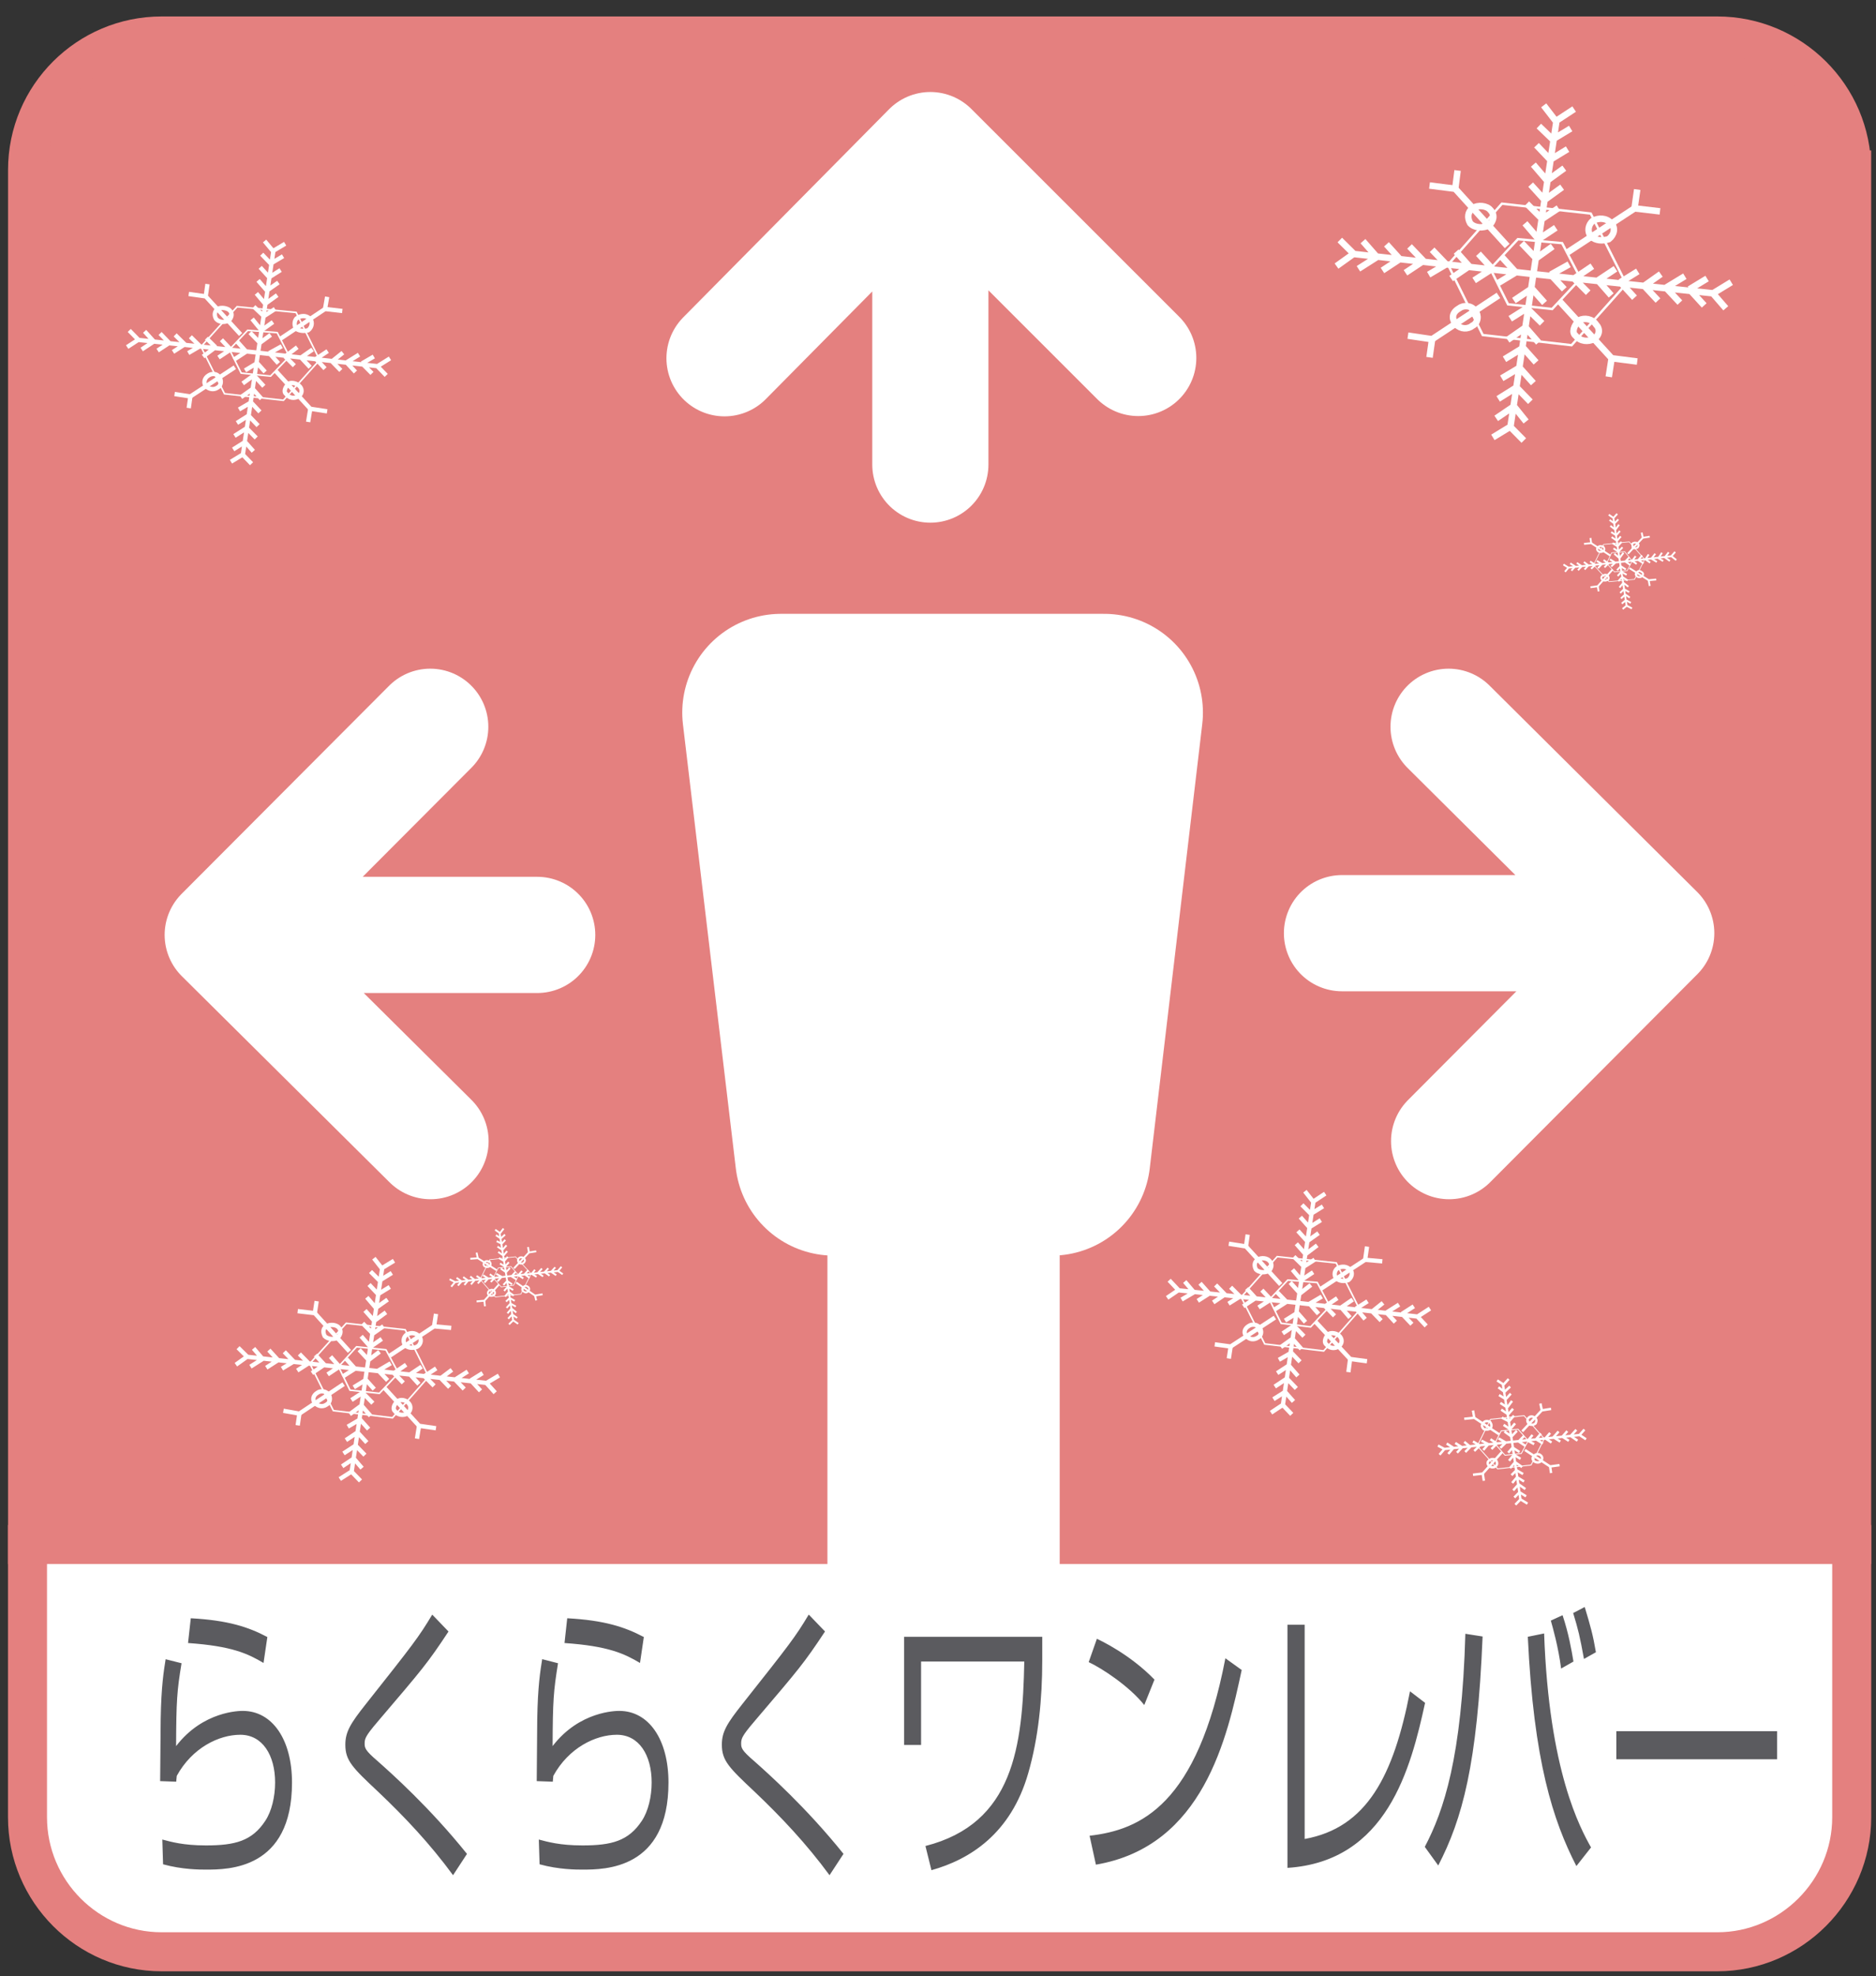
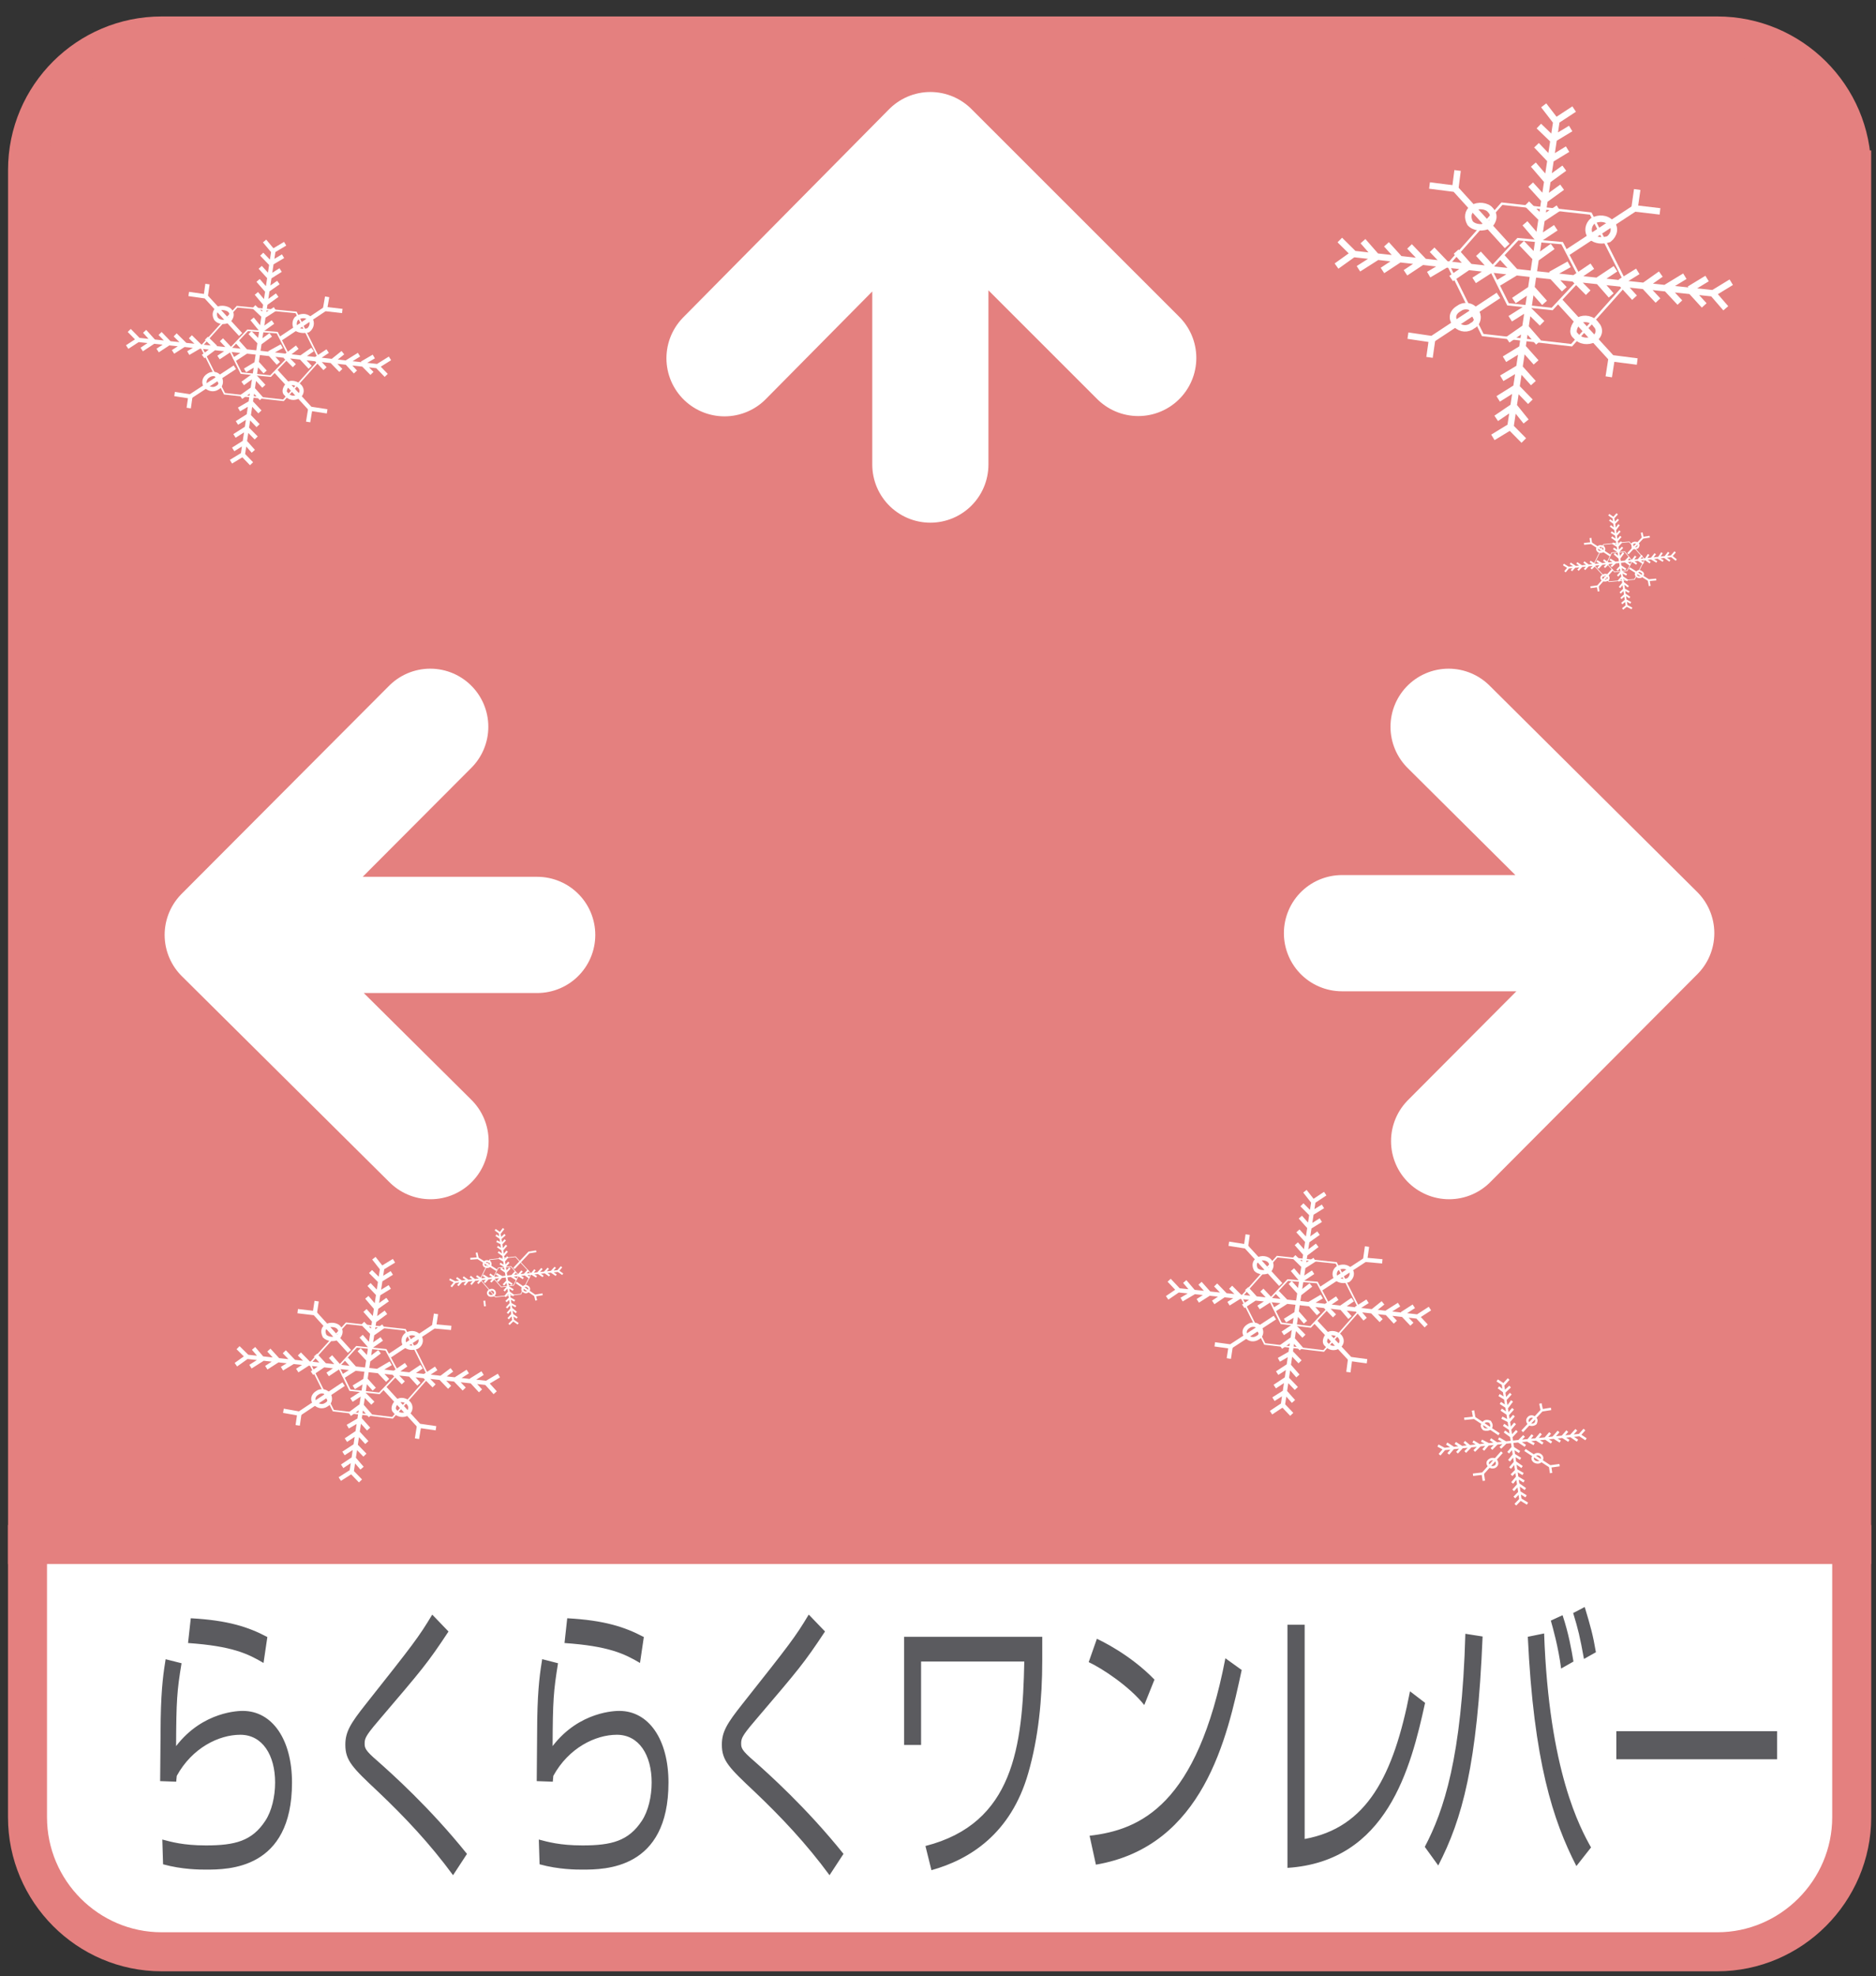
<svg xmlns="http://www.w3.org/2000/svg" width="51.988" height="54.742" viewBox="0 0 51.988 54.742">
  <rect x="0" y="0" width="51.988" height="54.742" fill="#333333" stroke="none" />
  <g stroke="#E4807F">
    <path fill="#E4807F" stroke-width="1.078" d="M51.314 4.706c0-2.05-1.682-3.711-3.723-3.711h-43.113c-2.044 0-3.716 1.661-3.716 3.711v38.077h50.553v-38.077z" />
    <path fill="#fff" stroke-width="1.081" d="M4.478 54.062h43.114c2.041 0 3.723-1.677 3.723-3.727v-7.553h-50.553v7.553c0 2.051 1.672 3.727 3.716 3.727z" />
  </g>
-   <path stroke="#fff" stroke-width="6.437" stroke-linecap="round" stroke-linejoin="round" fill="none" d="M26.148 23.247v22.225" />
-   <path fill="#fff" stroke="#fff" stroke-width="5.471" stroke-linecap="round" stroke-linejoin="round" d="M23.108 32.044h6.037l1.455-12.306h-8.958z" />
  <g fill="#5B5B5F">
    <path d="M5.031 46.07c-.127.769-.146 1.034-.151 2.295.749-.975 1.767-.975 1.847-.975.822 0 1.365.797 1.365 1.985 0 2.411-1.767 2.411-2.389 2.411-.161 0-.652 0-1.184-.147l-.021-.686c.241.063.578.163 1.209.163.81 0 1.28-.123 1.646-.683.176-.266.271-.67.271-1.059 0-.761-.352-1.323-.964-1.323-.592 0-1.334.36-1.761 1.138l-.016.162-.445-.016.015-1.721c.016-.914.086-1.334.137-1.655l.441.111zm2.272-.008c-.436-.258-.877-.468-2.092-.552l.076-.686c1.033.056 1.596.242 2.122.52l-.106.718zM12.555 51.941c-.642-.876-1.344-1.617-2.072-2.308-.713-.669-.913-.863-.913-1.307 0-.357.145-.591.566-1.122 1.319-1.665 1.465-1.852 1.842-2.481l.451.468c-.587.888-.723 1.042-1.922 2.449-.256.298-.301.373-.336.429-.045.071-.066.135-.066.21 0 .135 0 .194.367.508.365.324 1.436 1.276 2.469 2.564l-.386.59zM15.464 46.07c-.124.769-.146 1.034-.15 2.295.747-.975 1.767-.975 1.847-.975.822 0 1.364.797 1.364 1.985 0 2.411-1.767 2.411-2.388 2.411-.161 0-.652 0-1.184-.147l-.021-.686c.241.063.578.163 1.211.163.807 0 1.277-.123 1.645-.683.176-.266.271-.67.271-1.059 0-.761-.351-1.323-.964-1.323-.591 0-1.334.36-1.761 1.138l-.015.162-.445-.016.014-1.721c.016-.916.086-1.336.137-1.657l.439.113zm2.272-.008c-.436-.258-.878-.468-2.092-.552l.075-.686c1.034.056 1.596.242 2.123.52l-.106.718zM22.988 51.941c-.643-.876-1.345-1.617-2.072-2.308-.713-.67-.912-.864-.912-1.308 0-.357.145-.591.566-1.122 1.318-1.665 1.465-1.852 1.842-2.481l.451.468c-.588.888-.723 1.042-1.922 2.449-.256.298-.301.373-.336.429-.045.071-.066.135-.066.21 0 .135 0 .194.367.508.365.324 1.436 1.276 2.469 2.564l-.387.591zM28.883 45.337v.654c0 1.066-.105 2.141-.387 3.119-.482 1.689-1.631 2.399-2.684 2.692l-.166-.67c2.443-.623 2.693-2.752 2.739-5.11h-2.86v2.312h-.471v-2.997h3.829zM31.71 47.228c-.412-.52-1.173-1.019-1.54-1.189l.227-.646c.084.039.907.42 1.596 1.13l-.283.705zm-1.515 3.62c1.416-.163 2.981-.856 3.763-4.916l.452.325c-.4 1.858-1.055 4.884-4.04 5.392l-.175-.801zM36.154 50.938c1.721-.31 2.464-1.74 2.92-4.091l.418.32c-.396 1.812-1.055 4.393-3.814 4.571v-6.735h.477v5.935zM39.484 51.156c.523-.995 1.029-2.474 1.124-5.902l.478.075c-.146 3.556-.562 5.05-1.229 6.343l-.373-.516zm3.307-5.911c.135 3.826 1.002 5.392 1.3 5.927l-.406.516c-.648-1.261-1.184-2.901-1.346-6.351l.452-.092zm.471.972c-.078-.606-.235-1.149-.285-1.328l.325-.15c.171.516.246.951.302 1.284l-.342.194zm.633-.266c-.115-.63-.156-.801-.299-1.272l.32-.167c.165.548.23.781.31 1.253l-.331.186zM49.248 47.953v.777h-4.455v-.777h4.455z" />
  </g>
  <path stroke="#fff" stroke-width="3.219" stroke-linecap="round" stroke-linejoin="round" fill="none" d="M20.078 9.923l5.704-5.765 5.761 5.757M25.782 12.868v-8.71M11.931 31.608l-5.759-5.712 5.751-5.765M14.887 25.896h-8.715M40.143 20.131l5.755 5.717-5.74 5.76M37.189 25.848h8.709" />
  <g stroke="#fff" fill="none">
    <path stroke-width=".179" d="M43.14 3.303l-.647 4.289M43.115 3.354l.508-.333M43.028 3.861l.499-.301M42.961 4.424l.48-.293M42.874 5.003l.476-.345M42.803 5.538l.487-.352M42.734 6.065l.454-.3M42.636 6.625l.479-.317M42.568 7.155l.46-.329M43.115 3.354l-.336-.436M43.028 3.861l-.383-.369M42.961 4.424l-.381-.401M42.874 5.003l-.381-.444M42.803 5.538l-.385-.424M42.734 6.065l-.423-.423M42.636 6.625l-.376-.44M42.568 7.155l-.4-.42M41.852 11.861l.641-4.269M41.852 11.822l.376.38M41.954 11.255l.337.42M42.025 10.731l.385.397M42.109 10.185l.384.427M42.208 9.634l.36.404M42.275 9.07l.361.416M42.311 8.539l.423.416M42.449 7.992l.354.397M41.852 11.822l-.481.293M41.954 11.255l-.491.333M42.025 10.731l-.507.318M42.109 10.185l-.492.293M42.208 9.634l-.516.316M42.275 9.07l-.496.345M42.311 8.539l-.459.29M42.449 7.992l-.495.333M37.459 7.029l5.034.563M37.514 7.029l-.385-.381M38.156 7.12l-.385-.44M38.791 7.176l-.369-.408M39.445 7.227l-.384-.401M40.075 7.322l-.388-.404M40.713 7.374l-.36-.404M41.352 7.445l-.381-.416M42.006 7.544l-.385-.424M37.514 7.029l-.476.341M38.156 7.12l-.511.325M38.791 7.176l-.48.316M39.445 7.227l-.496.329M40.075 7.322l-.483.285M40.713 7.374l-.499.341M41.352 7.445l-.5.322M42.006 7.544l-.516.313M47.496 8.127l-5.003-.535M47.469 8.127l.508-.31M46.818 8.012l.489-.297M46.168 7.969l.523-.318M45.565 7.917l.46-.325M44.904 7.817l.483-.3M44.285 7.767l.484-.322M43.623 7.715l.504-.341M42.973 7.607l.511-.285M47.469 8.127l.356.412M46.818 8.012l.409.448M46.168 7.969l.385.412M45.565 7.917l.381.408M44.904 7.817l.392.429M44.285 7.767l.365.416M43.623 7.715l.389.392M42.973 7.607l.377.405" />
    <path stroke-width=".066" d="M43.801 7.715l-.788.844-1.222-.13-.491-.984.764-.82 1.226.11zM45.066 7.865l-1.514 1.697-2.462-.282-.963-1.95 1.494-1.688 2.462.273z" />
    <path stroke-width=".179" d="M43.441 6.989l1.855-1.217.706.083" />
    <path stroke-width=".179" d="M44.139 6.117c.162-.087.373-.087.512.067.123.123.087.317-.068.44-.162.055-.364.051-.499-.08-.104-.134-.072-.315.055-.427zM45.296 5.772l.075-.523M41.768 6.814l-1.44-1.585-.713-.091" />
    <path stroke-width=".179" d="M41.3 5.815c-.091-.114-.341-.154-.495-.043-.131.095-.15.258-.063.412.11.123.349.158.543.044.094-.111.158-.261.015-.413zM40.328 5.229l.065-.507M43.219 8.345l1.443 1.578.709.091" />
    <path stroke-width=".179" d="M43.662 9.297c.139.17.35.174.504.099.171-.115.179-.289.063-.408-.103-.158-.325-.194-.472-.115-.146.15-.205.34-.095.424zM44.662 9.923l-.08.515M41.525 8.183l-1.838 1.213-.67-.099" />
    <path stroke-width=".179" d="M40.805 9.023c-.131.103-.321.099-.452-.036-.139-.158-.115-.337.087-.448.123-.095.333-.079.44.067.102.116.091.333-.075.417zM39.687 9.396l-.072.503" />
  </g>
  <g stroke="#fff" fill="none">
    <path stroke-width=".119" d="M7.58 6.926l-.428 2.843M7.564 6.953l.338-.202M7.502 7.299l.342-.202M7.461 7.679l.315-.199M7.396 8.048l.319-.222M7.348 8.416l.334-.241M7.312 8.758l.309-.199M7.245 9.149l.319-.229M7.203 9.495l.299-.219M7.564 6.953l-.232-.277M7.502 7.299l-.249-.258M7.461 7.679l-.25-.274M7.396 8.048l-.244-.281M7.348 8.416l-.243-.289M7.312 8.758l-.277-.262M7.245 9.149l-.258-.316M7.203 9.495l-.275-.282M6.726 12.623l.426-2.854M6.726 12.591l.245.254M6.791 12.242l.229.258M6.834 11.861l.266.27M6.887 11.513l.265.277M6.957 11.147l.246.262M7.003 10.771l.242.274M7.035 10.398l.277.302M7.126 10.058l.222.246M6.726 12.591l-.326.198M6.791 12.242l-.329.206M6.834 11.861l-.336.214M6.887 11.513l-.321.202M6.957 11.147l-.334.195M7.003 10.771l-.325.23M7.035 10.398l-.309.223M7.126 10.058l-.335.202M3.792 9.411l3.36.358M3.834 9.411l-.252-.258M4.262 9.459l-.254-.281M4.689 9.499l-.253-.262M5.12 9.538l-.266-.262M5.542 9.59l-.266-.262M5.973 9.617l-.252-.249M6.391 9.681l-.254-.27M6.822 9.74l-.252-.281M3.834 9.411l-.31.202M4.262 9.459l-.335.222M4.689 9.499l-.32.21M5.12 9.538l-.325.21M5.542 9.59l-.325.19M5.973 9.617l-.344.258M6.391 9.681l-.335.222M6.822 9.74l-.34.223M10.484 10.145l-3.332-.376M10.458 10.145l.349-.218M10.033 10.065l.326-.19M9.604 10.038l.345-.214M9.201 10.01l.301-.241M8.756 9.942l.324-.217M8.343 9.903l.319-.222M7.902 9.875l.336-.258M7.461 9.78l.347-.19M10.458 10.145l.245.253M10.033 10.065l.275.278M9.604 10.038l.246.266M9.201 10.01l.244.25M8.756 9.942l.251.27M8.343 9.903l.252.27M7.902 9.875l.254.254M7.461 9.78l.254.285" />
    <path stroke-width=".044" d="M8.02 9.875l-.522.543-.814-.083-.325-.654.505-.532.818.064zM8.858 9.971l-1.004 1.117-1.633-.182-.651-1.304 1-1.106 1.636.158z" />
    <path stroke-width=".119" d="M7.776 9.38l1.231-.821.479.055" />
    <path stroke-width=".119" d="M8.238 8.801c.129-.067.25-.067.356.032.078.087.051.237-.055.316-.103.029-.242.021-.333-.043-.067-.107-.05-.238.032-.305zM9.007 8.559l.059-.337M6.668 9.265l-.967-1.055-.471-.067" />
    <path stroke-width=".119" d="M6.359 8.591c-.068-.056-.226-.091-.336-.032-.083.08-.09.174-.035.274.068.087.233.118.364.035.058-.067.11-.179.007-.277zM5.701 8.21l.049-.341M7.633 10.268l.966 1.054.467.072" />
    <path stroke-width=".119" d="M7.931 10.914c.089.123.226.127.341.067.104-.075.107-.194.04-.273-.073-.087-.226-.131-.317-.079-.106.11-.141.233-.064.285zM8.599 11.322l-.06.366M6.508 10.173l-1.232.808-.438-.067" />
    <path stroke-width=".119" d="M6.023 10.739c-.083.06-.212.052-.303-.031-.092-.087-.067-.234.062-.31.089-.06.224-.056.293.044.07.091.062.242-.052.297zM5.276 10.981l-.046.322" />
  </g>
  <g stroke="#fff" fill="none">
    <path stroke-width=".051" d="M44.709 14.335l.183 1.233M44.713 14.347l-.131-.091M44.737 14.498l-.131-.096M44.765 14.672l-.139-.107M44.789 14.827l-.139-.088M44.812 14.981l-.15-.103M44.828 15.132l-.139-.087M44.852 15.278l-.139-.087M44.88 15.461l-.143-.123M44.713 14.347l.103-.115M44.737 14.498l.111-.111M44.765 14.672l.102-.139M44.789 14.827l.103-.119M44.812 14.981l.104-.123M44.828 15.132l.108-.123M44.852 15.278l.111-.118M44.88 15.461l.11-.15M45.078 16.789l-.186-1.221M45.078 16.777l-.111.091M45.055 16.623l-.112.095M45.039 16.468l-.119.107M45.003 16.321l-.104.104M44.986 16.143l-.106.13M44.955 15.98l-.103.116M44.936 15.838l-.108.115M44.916 15.684l-.104.11M45.078 16.777l.147.076M45.055 16.623l.138.075M45.039 16.468l.126.084M45.003 16.321l.146.079M44.986 16.143l.139.107M44.955 15.98l.15.099M44.936 15.838l.142.083M44.916 15.684l.139.09M46.335 15.405l-1.443.163M46.318 15.405l.104-.118M46.137 15.438l.107-.139M45.958 15.461l.099-.15M45.764 15.473l.107-.135M45.598 15.493l.09-.135M45.398 15.513l.108-.127M45.229 15.536l.099-.131M45.039 15.553l.11-.115M46.318 15.405l.135.108M46.137 15.438l.138.098M45.958 15.461l.131.079M45.764 15.473l.15.091M45.598 15.493l.131.091M45.398 15.513l.148.091M45.229 15.536l.126.084M45.039 15.553l.135.094M43.465 15.723l1.427-.155M43.465 15.723l-.139-.087M43.65 15.691l-.134-.087M43.833 15.684l-.135-.092M44.016 15.659l-.123-.091M44.206 15.644l-.14-.091M44.393 15.62l-.143-.084M44.574 15.604l-.135-.091M44.765 15.584l-.151-.091M43.465 15.723l-.096.115M43.65 15.691l-.102.115M43.833 15.684l-.103.11M44.016 15.659l-.104.115M44.206 15.644l-.111.111M44.393 15.62l-.108.118M44.574 15.604l-.111.111M44.765 15.584l-.115.107" />
    <path stroke-width=".018" d="M44.523 15.604l.218.238.353-.036.138-.27-.21-.258-.36.033zM44.162 15.647l.428.464.706-.063.282-.551-.429-.488-.71.071z" />
    <path stroke-width=".051" d="M44.626 15.39l-.531-.345-.199.019" />
    <path stroke-width=".051" d="M44.428 15.14c-.051-.023-.127-.023-.143.021-.047.031-.031.083.016.118.04.021.104.017.139-.02.036-.035.023-.083-.012-.119zM44.095 15.045l-.02-.143M45.113 15.338l.412-.443.192-.029" />
    <path stroke-width=".051" d="M45.232 15.061c.031-.035.1-.043.139-.016.044.023.048.071.016.115-.031.031-.091.039-.143.016l-.012-.115zM45.525 14.895l-.031-.143M44.689 15.774l-.412.464-.202.028" />
    <path stroke-width=".051" d="M44.566 16.052c-.043.036-.104.04-.139.02-.06-.023-.067-.083-.027-.118.039-.032.095-.048.143-.021.039.04.047.091.023.119zM44.277 16.238l.024.143M45.157 15.738l.531.333.21-.019" />
    <path stroke-width=".051" d="M45.371 15.973c.044.023.107.023.135-.02.04-.032.04-.084-.023-.115-.031-.032-.096-.032-.127.016-.044.04-.028.083.015.119zM45.688 16.071l.029.159" />
  </g>
  <g stroke="#fff" fill="none">
    <path stroke-width=".067" d="M41.648 38.34l.254 1.598M41.668 38.352l-.178-.116M41.692 38.554l-.167-.127M41.729 38.756l-.187-.115M41.768 38.985l-.19-.126M41.795 39.176l-.193-.131M41.819 39.37l-.198-.102M41.848 39.588l-.18-.122M41.887 39.791l-.195-.14M41.668 38.352l.14-.155M41.692 38.554l.156-.147M41.729 38.756l.138-.154M41.768 38.985l.134-.181M41.795 39.176l.135-.155M41.819 39.37l.135-.158M41.848 39.588l.138-.162M41.887 39.791l.15-.159M42.137 41.551l-.235-1.613M42.137 41.531l-.143.147M42.109 41.333l-.143.146M42.085 41.114l-.151.167M42.041 40.916l-.135.159M42.025 40.723l-.138.138M41.986 40.5l-.138.163M41.954 40.294l-.135.167M41.918 40.096l-.123.142M42.137 41.531l.193.118M42.109 41.333l.182.114M42.085 41.114l.186.131M42.041 40.916l.194.119M42.025 40.723l.183.106M41.986 40.5l.194.135M41.954 40.294l.183.115M41.918 40.096l.191.123M43.793 39.747l-1.891.191M43.773 39.747l.135-.15M43.527 39.774l.156-.17M43.298 39.795l.135-.155M43.049 39.811l.142-.16M42.826 39.842l.131-.151M42.568 39.866l.135-.159M42.339 39.905l.13-.158M42.085 39.926l.15-.152M43.773 39.747l.179.119M43.527 39.774l.188.131M43.298 39.795l.179.114M43.049 39.811l.189.119M42.826 39.842l.17.115M42.568 39.866l.187.118M42.339 39.905l.175.096M42.085 39.926l.186.122M40.023 40.136l1.879-.198M40.027 40.136l-.177-.096M40.277 40.104l-.186-.12M40.516 40.088l-.188-.119M40.745 40.076l-.167-.138M41.007 40.04l-.187-.114M41.244 40.001l-.189-.096M41.482 39.984l-.178-.118M41.729 39.957l-.2-.115M40.027 40.136l-.134.158M40.277 40.104l-.142.167M40.516 40.088l-.139.15M40.745 40.076l-.14.143M41.007 40.04l-.152.151M41.244 40.001l-.139.162M41.482 39.984l-.15.152M41.729 39.957l-.151.147" />
-     <path stroke-width=".024" d="M41.423 39.984l.286.326.451-.051.191-.354-.283-.317-.466.044zM40.939 40.052l.563.635.928-.108.365-.729-.56-.638-.931.102z" />
    <path stroke-width=".067" d="M41.542 39.728l-.687-.457-.277.028" />
    <path stroke-width=".067" d="M41.292 39.382c-.067-.031-.167-.031-.187.044-.059.04-.043.107.016.162.052.017.139.017.183-.027.048-.06.028-.116-.012-.179zM40.855 39.271l-.035-.202M42.184 39.647l.543-.582.257-.04" />
    <path stroke-width=".067" d="M42.351 39.283c.04-.056.127-.067.171-.012.062.031.066.079.035.154-.043.04-.127.056-.187.02-.048-.063-.059-.11-.019-.162zM42.727 39.065l-.039-.19M41.621 40.223l-.531.594-.27.032" />
    <path stroke-width=".067" d="M41.467 40.592c-.044.062-.135.062-.183.027-.06-.04-.075-.107-.036-.15.056-.06.131-.067.195-.036.047.047.059.119.024.159zM41.09 40.817l.031.199M42.26 40.163l.697.456.262-.036" />
    <path stroke-width=".067" d="M42.521 40.48c.059.039.146.039.182-.012.052-.06.048-.127-.031-.175-.04-.023-.123-.023-.162.036-.061.048-.041.111.011.151zM42.957 40.619l.027.183" />
  </g>
  <g stroke="#fff" fill="none">
    <path stroke-width=".051" d="M13.844 34.146l.192 1.212M13.857 34.157l-.134-.095M13.877 34.304l-.133-.091M13.903 34.45l-.139-.071M13.925 34.621l-.139-.092M13.951 34.779l-.144-.102M13.971 34.93l-.145-.083M13.996 35.081l-.139-.083M14.023 35.239l-.146-.102M13.857 34.157l.098-.127M13.877 34.304l.119-.107M13.903 34.45l.099-.106M13.925 34.621l.111-.127M13.951 34.779l.103-.123M13.971 34.93l.101-.118M13.996 35.081l.104-.119M14.023 35.239l.108-.119M14.221 36.579l-.185-1.221M14.221 36.571l-.116.112M14.192 36.409l-.11.118M14.175 36.246l-.112.131M14.146 36.107l-.108.12M14.127 35.953l-.104.099M14.1 35.786l-.104.127M14.072 35.64l-.101.115M14.054 35.481l-.103.111M14.221 36.571l.138.096M14.192 36.409l.139.095M14.175 36.246l.133.108M14.146 36.107l.149.083M14.127 35.953l.137.079M14.1 35.786l.136.1M14.072 35.64l.149.091M14.054 35.481l.138.095M15.475 35.204l-1.439.154M15.463 35.204l.098-.115M15.275 35.228l.113-.124M15.094 35.239l.101-.11M14.908 35.259l.11-.122M14.733 35.283l.093-.111M14.539 35.295l.102-.111M14.363 35.322l.105-.118M14.175 35.354l.112-.126M15.463 35.204l.131.091M15.275 35.228l.139.094M15.094 35.239l.136.096M14.908 35.259l.143.095M14.733 35.283l.135.083M14.539 35.295l.137.1M14.363 35.322l.139.088M14.175 35.354l.138.084M12.601 35.513l1.435-.155M12.611 35.513l-.151-.079M12.795 35.493l-.143-.098M12.972 35.47l-.136-.096M13.156 35.457l-.123-.099M13.348 35.434l-.141-.091M13.528 35.41l-.14-.088M13.711 35.395l-.137-.1M13.903 35.366l-.151-.083M12.611 35.513l-.107.127M12.795 35.493l-.106.115M12.972 35.47l-.102.122M13.156 35.457l-.105.119M13.348 35.434l-.107.115M13.528 35.41l-.102.114M13.711 35.395l-.111.114M13.903 35.366l-.117.127" />
    <path stroke-width=".018" d="M13.667 35.395l.222.252.345-.046.139-.279-.213-.241-.353.039zM13.307 35.438l.422.487.705-.079.284-.563-.431-.471-.713.079z" />
    <path stroke-width=".051" d="M13.764 35.184l-.523-.333-.208.016" />
    <path stroke-width=".051" d="M13.572 34.946c-.058-.024-.121-.024-.146.016-.038.036-.032.099.014.119.041.023.104.02.135-.012.036-.04.025-.088-.003-.123zM13.241 34.851l-.034-.155M14.244 35.133l.414-.441.202-.032" />
-     <path stroke-width=".051" d="M14.373 34.858c.031-.039.095-.047.139-.008.041.028.047.071.016.111-.025.036-.094.06-.139.02-.039-.035-.047-.079-.016-.123zM14.658 34.692l-.025-.15M13.826 35.58l-.404.448-.215.02" />
    <path stroke-width=".051" d="M13.705 35.854c-.038.048-.105.048-.145.032-.048-.04-.054-.079-.018-.127.031-.027.09-.052.137-.02.044.035.05.087.026.115zM13.422 36.028l.017.155M14.306 35.524l.52.362.211-.036" />
    <path stroke-width=".051" d="M14.512 35.774c.041.036.104.032.129-.016.035-.027.035-.091-.016-.119-.038-.031-.098-.031-.123.016-.05.036-.034.096.01.119zM14.826 35.886l.034.135" />
  </g>
  <g stroke="#fff" fill="none">
    <path stroke-width=".119" d="M10.597 35.089l-.431 2.854M10.579 35.129l.339-.207M10.518 35.47l.34-.211M10.477 35.846l.324-.199M10.416 36.227l.326-.23M10.371 36.587l.324-.237M10.333 36.94l.294-.206M10.266 37.305l.313-.218M10.215 37.67l.303-.227M10.579 35.129l-.218-.278M10.518 35.47l-.25-.25M10.477 35.846l-.25-.266M10.416 36.227l-.25-.293M10.371 36.587l-.256-.289M10.333 36.94l-.283-.286M10.266 37.305l-.258-.293M10.215 37.67l-.262-.282M9.74 40.798l.426-2.855M9.74 40.762l.25.258M9.804 40.401l.229.266M9.855 40.04l.258.266M9.907 39.676l.259.281M9.977 39.318l.238.266M10.018 38.931l.248.285M10.05 38.577l.283.29M10.139 38.221l.232.258M9.74 40.762l-.324.206M9.804 40.401l-.322.214M9.855 40.04l-.336.219M9.907 39.676l-.321.214M9.977 39.318l-.34.199M10.018 38.931l-.327.241M10.05 38.577l-.31.202M10.139 38.221l-.335.206M6.812 37.578l3.354.365M6.849 37.578l-.252-.249M7.276 37.642l-.249-.293M7.705 37.674l-.254-.278M8.139 37.713l-.26-.27M8.551 37.761l-.254-.258M8.987 37.801l-.246-.266M9.405 37.855l-.245-.277M9.838 37.911l-.242-.269M6.849 37.578l-.312.223M7.276 37.642l-.335.213M7.705 37.674l-.325.21M8.139 37.713l-.325.198M8.551 37.761l-.313.202M8.987 37.801l-.342.233M9.405 37.855l-.325.215M9.838 37.911l-.342.219M13.507 38.308l-3.341-.365M13.48 38.308l.346-.206M13.049 38.236l.325-.202M12.613 38.213l.35-.223M12.217 38.173l.306-.23M11.764 38.117l.324-.214M11.363 38.07l.321-.215M10.918 38.034l.337-.233M10.484 37.963l.344-.202M13.48 38.308l.243.269M13.049 38.236l.267.289M12.613 38.213l.251.262M12.217 38.173l.243.254M11.764 38.117l.265.27M11.363 38.07l.246.27M10.918 38.034l.258.27M10.484 37.963l.258.273" />
    <path stroke-width=".044" d="M11.043 38.034l-.529.56-.815-.088-.319-.651.501-.55.814.083zM11.879 38.134l-1.002 1.137-1.639-.198-.653-1.304 1.011-1.115 1.633.179z" />
    <path stroke-width=".119" d="M10.801 37.551l1.228-.813.475.043" />
    <path stroke-width=".119" d="M11.261 36.972c.117-.067.246-.067.349.04.082.075.064.226-.055.293-.104.044-.24.04-.326-.043-.069-.096-.053-.215.032-.29zM12.029 36.738l.053-.345M9.684 37.432l-.96-1.059-.474-.056" />
    <path stroke-width=".119" d="M9.38 36.762c-.067-.067-.226-.091-.339-.023-.096.063-.096.166-.042.273.081.075.239.11.364.035.069-.075.114-.186.017-.285zM8.724 36.373l.051-.333M10.652 38.442l.961 1.051.469.068" />
    <path stroke-width=".119" d="M10.947 39.093c.096.111.229.119.34.063.104-.083.106-.202.045-.281-.077-.096-.23-.131-.322-.056-.1.091-.133.214-.063.274zM11.613 39.493l-.058.357M9.522 38.34l-1.225.816-.443-.079" />
    <path stroke-width=".119" d="M9.041 38.91c-.096.063-.209.048-.3-.035-.097-.096-.069-.223.056-.298.086-.063.225-.052.303.044.066.083.06.23-.059.289zM8.297 39.156l-.047.325" />
  </g>
  <g stroke="#fff" fill="none">
    <path stroke-width=".119" d="M36.404 33.241l-.436 2.847M36.389 33.285l.336-.223M36.328 33.622l.334-.206M36.285 33.994l.317-.197M36.226 34.379l.313-.222M36.178 34.74l.325-.246M36.135 35.081l.297-.19M36.062 35.457l.327-.218M36.027 35.826l.301-.234M36.389 33.285l-.227-.289M36.328 33.622l-.249-.25M36.285 33.994l-.25-.281M36.226 34.379l-.258-.285M36.178 34.74l-.254-.29M36.135 35.081l-.278-.273M36.062 35.457l-.245-.289M36.027 35.826l-.273-.302M35.548 38.942l.42-2.854M35.548 38.914l.249.262M35.611 38.554l.234.265M35.662 38.185l.262.274M35.715 37.824l.253.289M35.785 37.468l.242.253M35.817 37.083l.245.281M35.857 36.727l.278.285M35.952 36.365l.226.258M35.548 38.914l-.325.215M35.611 38.554l-.321.202M35.662 38.185l-.336.222M35.715 37.824l-.322.21M35.785 37.468l-.345.198M35.817 37.083l-.321.229M35.857 36.727l-.309.206M35.952 36.365l-.341.214M32.609 35.735l3.359.353M32.658 35.735l-.258-.274M33.086 35.795l-.254-.298M33.51 35.83l-.254-.285M33.945 35.857l-.257-.265M34.362 35.913l-.258-.258M34.791 35.957l-.242-.266M35.215 35.997l-.246-.262M35.65 36.061l-.257-.266M32.658 35.735l-.314.214M33.086 35.795l-.342.202M33.51 35.83l-.317.202M33.945 35.857l-.324.219M34.362 35.913l-.317.198M34.791 35.957l-.338.226M35.215 35.997l-.338.218M35.65 36.061l-.344.221M39.302 36.469l-3.334-.381M39.282 36.469l.345-.223M38.854 36.393l.326-.21M38.422 36.357l.349-.221M38.029 36.326l.297-.238M37.582 36.246l.316-.202M37.169 36.215l.317-.218M36.725 36.183l.334-.226M36.293 36.111l.337-.198M39.282 36.469l.241.258M38.854 36.393l.273.286M38.422 36.357l.246.266M38.029 36.326l.246.253M37.582 36.246l.249.294M37.169 36.215l.242.281M36.725 36.183l.257.265M36.293 36.111l.246.282" />
    <path stroke-width=".044" d="M36.852 36.183l-.532.571-.816-.1-.325-.657.508-.54.816.067zM37.685 36.282l-1.003 1.138-1.633-.194-.654-1.301.998-1.117 1.637.173z" />
    <path stroke-width=".119" d="M36.602 35.699l1.229-.804.476.043" />
    <path stroke-width=".119" d="M37.07 35.124c.115-.055.246-.055.341.044.083.071.06.206-.044.289-.107.04-.246.036-.337-.051-.075-.088-.048-.215.04-.282zM37.831 34.895l.052-.366M35.492 35.58l-.963-1.055-.476-.075" />
-     <path stroke-width=".119" d="M35.179 34.922c-.063-.071-.222-.103-.329-.027-.095.06-.099.175-.043.273.07.071.242.107.368.023.055-.067.098-.17.004-.269zM34.529 34.525l.047-.328M36.455 36.611l.96 1.031.468.063" />
+     <path stroke-width=".119" d="M35.179 34.922c-.063-.071-.222-.103-.329-.027-.095.06-.099.175-.043.273.07.071.242.107.368.023.055-.067.098-.17.004-.269M34.529 34.525l.047-.328M36.455 36.611l.96 1.031.468.063" />
    <path stroke-width=".119" d="M36.757 37.241c.095.111.226.123.333.056.107-.071.115-.19.039-.281-.07-.083-.226-.119-.316-.063-.092.102-.131.229-.056.288zM37.415 37.642l-.048.365M35.33 36.496l-1.226.801-.44-.06" />
    <path stroke-width=".119" d="M34.85 37.055c-.095.06-.214.056-.301-.039-.096-.083-.072-.214.059-.289.08-.056.219-.048.294.039.071.09.067.23-.052.289zM34.104 37.297l-.051.333" />
  </g>
</svg>